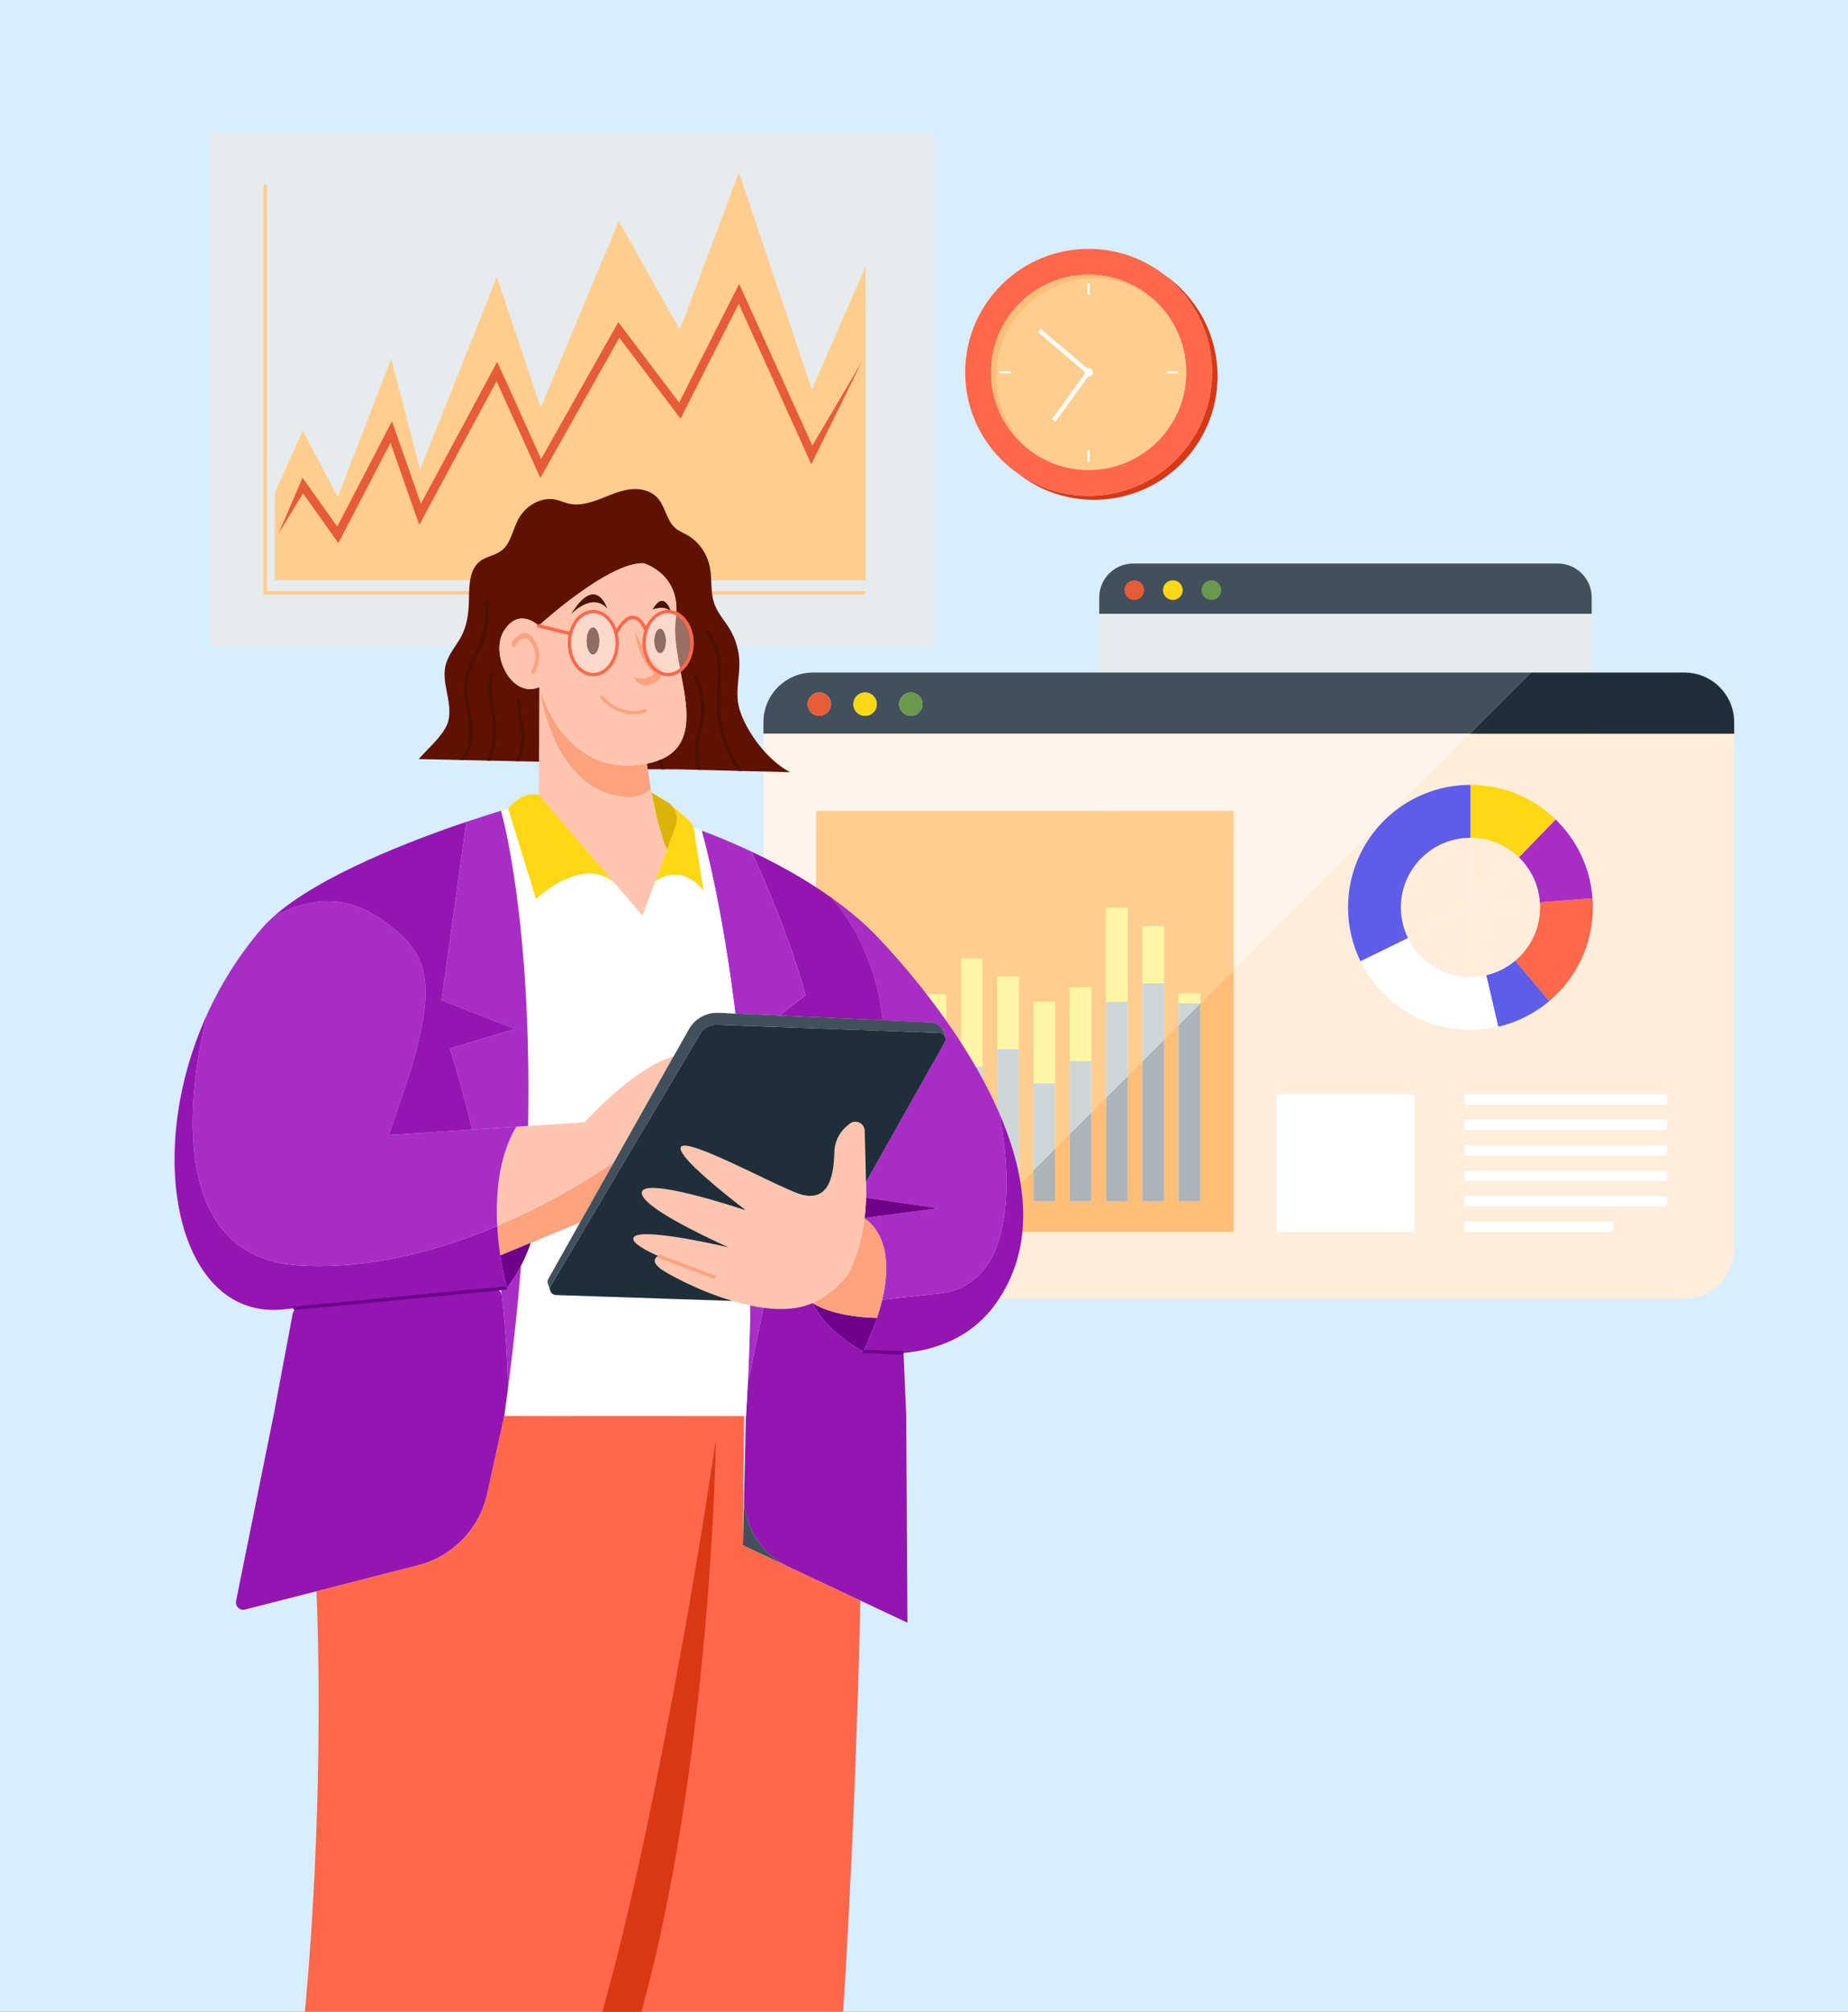
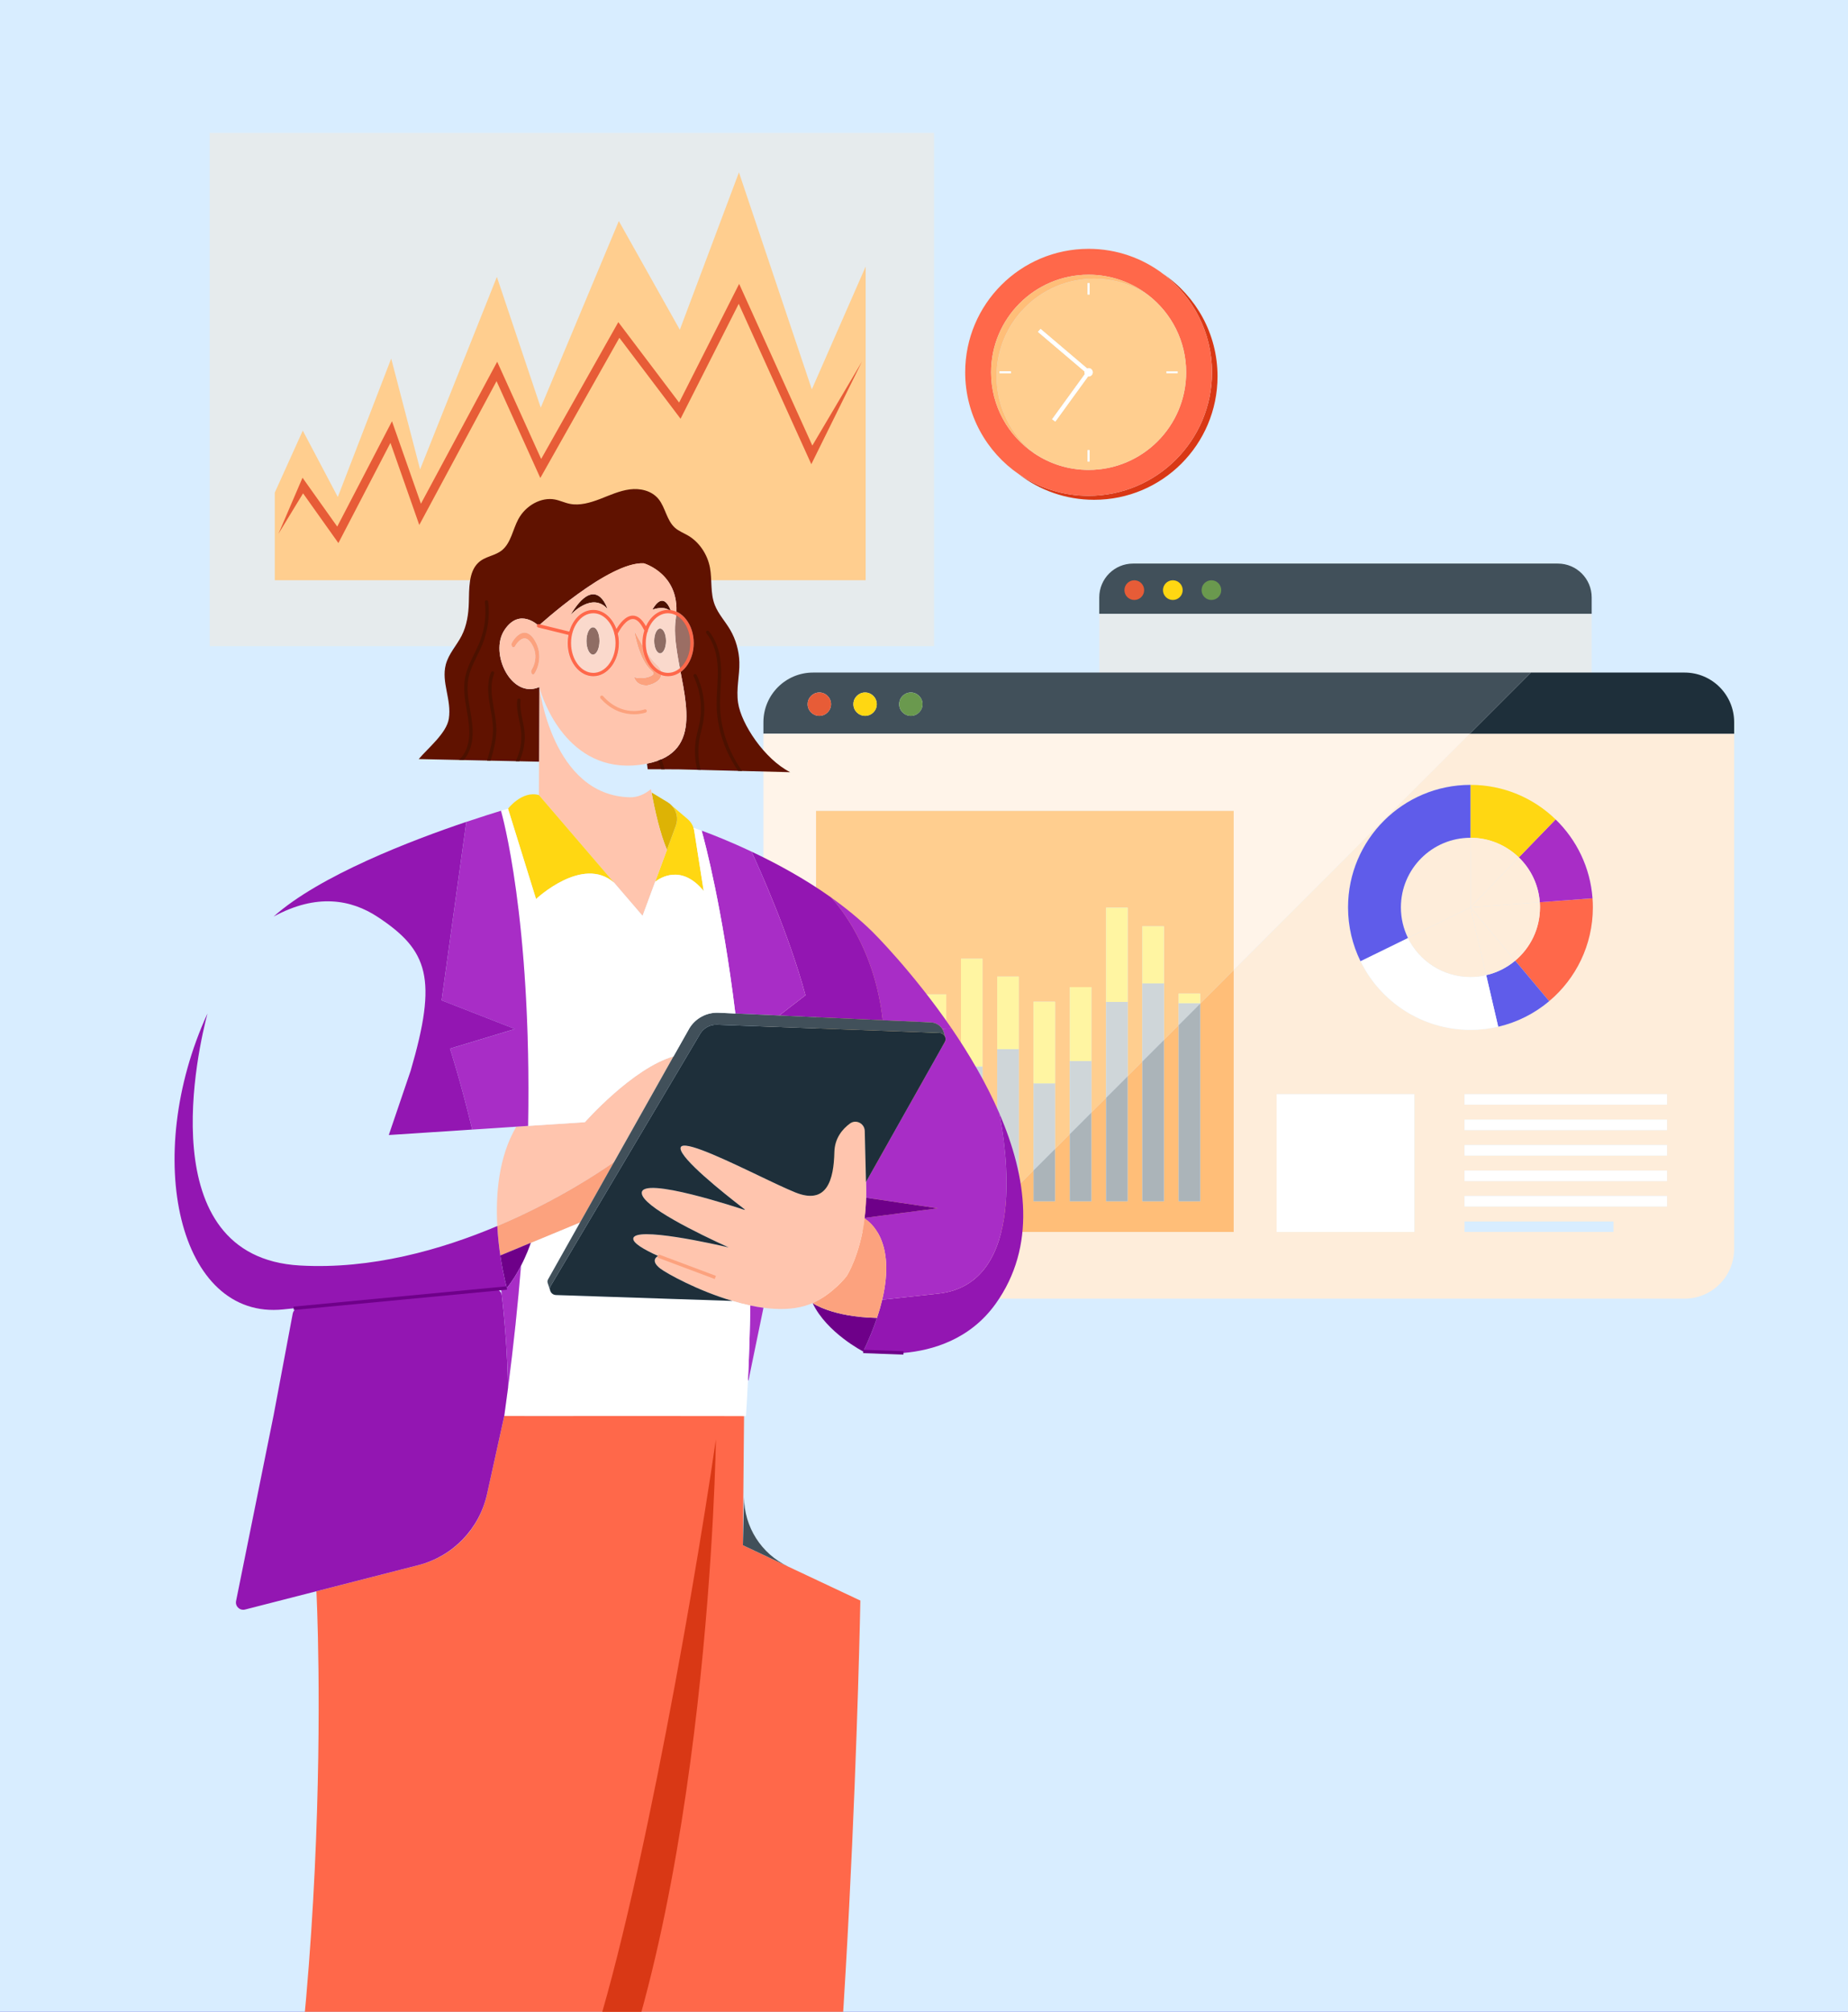
<svg xmlns="http://www.w3.org/2000/svg" width="487" height="530" viewBox="0 0 487 530" fill="none">
  <rect x="0" y="0" width="487" height="530" fill="#808080" stroke="none" />
  <g clip-path="url(#clip0_95_1547)">
    <rect width="487" height="530" fill="#6F5AF8" />
    <rect width="487" height="530" fill="#D8EDFF" />
    <g clip-path="url(#clip1_95_1547)">
      <path d="M419.454 161.695V215.416C419.454 220.34 415.461 224.335 410.539 224.335H298.595C293.673 224.335 289.685 220.34 289.685 215.416V161.695H419.454Z" fill="#E6EBED" />
      <path d="M419.454 157.387V161.695H289.685V157.387C289.685 152.464 293.673 148.469 298.595 148.469H410.539C415.461 148.469 419.454 152.464 419.454 157.387Z" fill="#41505A" />
      <path d="M319.235 152.872C320.668 152.872 321.832 154.028 321.832 155.469C321.832 156.911 320.668 158.058 319.235 158.058C317.803 158.058 316.647 156.902 316.647 155.469C316.647 154.037 317.803 152.872 319.235 152.872Z" fill="#6A994E" />
      <path d="M309.074 152.872C310.506 152.872 311.671 154.028 311.671 155.469C311.671 156.911 310.506 158.058 309.074 158.058C307.641 158.058 306.477 156.902 306.477 155.469C306.477 154.037 307.641 152.872 309.074 152.872Z" fill="#FFD712" />
      <path d="M298.917 152.872C300.349 152.872 301.514 154.028 301.514 155.469C301.514 156.911 300.349 158.058 298.917 158.058C297.485 158.058 296.32 156.902 296.32 155.469C296.32 154.037 297.485 152.872 298.917 152.872Z" fill="#E75C37" />
      <path d="M246.143 35H55.26V170.232H246.143V35Z" fill="#E6EBED" />
-       <path d="M227.665 156.626H69.437V48.969C69.437 48.715 69.641 48.511 69.895 48.511C70.149 48.511 70.353 48.715 70.353 48.969V155.705H227.656C227.91 155.705 228.114 155.909 228.114 156.163C228.114 156.417 227.91 156.621 227.656 156.621L227.665 156.626Z" fill="#FFCE8F" />
      <path d="M72.41 152.854V129.776L79.793 113.441L89.021 130.932L103.094 94.466L110.708 123.66L130.941 72.948L142.503 107.392L163.079 58.232L179.155 86.868L194.733 45.414L213.941 102.568L228.123 70.233V152.854H72.41Z" fill="#FFCE8F" />
      <path d="M89.175 143.065L79.866 129.971L73.38 140.63L79.721 125.854L88.871 138.726L103.298 110.979L110.926 132.701L131.026 95.296L142.611 120.917L162.943 84.864L178.965 106.055L194.787 74.789L214.072 117.385L227.148 95.26L213.805 122.295L194.674 80.04L179.346 110.317L163.22 88.989L142.389 125.927L130.854 100.41L110.491 138.3L102.894 116.673L89.175 143.065Z" fill="#E75C37" />
      <path d="M394.816 270.48C399.852 269.315 404.43 266.971 408.255 263.748C415.293 257.831 419.762 248.958 419.762 239.043C419.762 238.235 419.735 237.438 419.676 236.644C419.082 228.51 415.466 221.211 409.95 215.865C404.148 210.23 396.235 206.761 387.506 206.761C369.689 206.761 355.249 221.215 355.249 239.038C355.249 244.125 356.428 248.931 358.526 253.211C363.765 263.924 374.775 271.306 387.506 271.306C390.026 271.306 392.469 271.02 394.816 270.471V270.48ZM456.995 193.287V329.04C456.995 336.267 451.144 342.125 443.924 342.125H238.542L256.105 324.556H325.109V255.528L387.329 193.287H456.995ZM439.301 317.846V315.089H385.942V317.846H439.301ZM439.301 311.14V308.379H385.942V311.14H439.301ZM439.301 304.43V301.673H385.942V304.43H439.301ZM439.301 297.724V294.963H385.942V297.724H439.301ZM439.301 291.014V288.258H385.942V291.014H439.301ZM425.192 324.556V321.795H385.942V324.556H425.192ZM372.712 324.556V288.258H336.427V324.556H372.712Z" fill="#FEEDDA" />
      <path d="M457 190.267V193.287H387.334L403.433 177.182H443.929C451.154 177.182 457 183.04 457 190.267Z" fill="#1E2F3A" />
      <path d="M439.301 315.089H385.942V317.846H439.301V315.089Z" fill="white" />
      <path d="M439.301 308.379H385.942V311.14H439.301V308.379Z" fill="white" />
      <path d="M439.301 301.674H385.942V304.43H439.301V301.674Z" fill="white" />
      <path d="M439.301 294.963H385.942V297.724H439.301V294.963Z" fill="white" />
      <path d="M439.301 288.258H385.942V291.014H439.301V288.258Z" fill="white" />
-       <path d="M425.192 321.795H385.942V324.556H425.192V321.795Z" fill="white" />
+       <path d="M425.192 321.795V324.556H425.192V321.795Z" fill="white" />
      <path d="M419.676 236.649C419.735 237.442 419.763 238.24 419.763 239.047C419.763 248.963 415.294 257.831 408.255 263.752L399.29 253.079C403.292 249.72 405.83 244.683 405.83 239.047C405.83 238.585 405.817 238.131 405.776 237.687L419.676 236.649Z" fill="#FF684A" />
      <path d="M419.677 236.649L405.776 237.687C405.436 233.062 403.387 228.909 400.251 225.885L409.946 215.875C415.461 221.22 419.078 228.519 419.672 236.653L419.677 236.649Z" fill="#A82DC6" />
      <path d="M409.95 215.87L400.255 225.881C396.96 222.68 392.464 220.708 387.506 220.708V206.771C396.231 206.771 404.144 210.239 409.95 215.875V215.87Z" fill="#FFD712" />
      <path d="M399.29 253.08L408.255 263.752C404.43 266.976 399.852 269.32 394.817 270.485L391.653 256.902C394.509 256.244 397.115 254.916 399.29 253.084V253.08Z" fill="#5F5CEA" />
      <path d="M405.776 237.682C405.816 238.131 405.83 238.585 405.83 239.043C405.83 244.678 403.292 249.715 399.29 253.075L387.506 239.043L405.776 237.682Z" fill="#FEEDDA" />
      <path d="M405.776 237.682L387.506 239.043L400.255 225.876C403.392 228.905 405.44 233.053 405.78 237.678L405.776 237.682Z" fill="#FEEDDA" />
      <path d="M403.428 177.182L387.329 193.287H201.182V190.267C201.182 183.04 207.038 177.182 214.262 177.182H403.432H403.428ZM243.111 185.511C243.111 183.806 241.728 182.428 240.029 182.428C238.329 182.428 236.956 183.802 236.956 185.511C236.956 187.22 238.329 188.585 240.029 188.585C241.728 188.585 243.111 187.211 243.111 185.511ZM231.055 185.511C231.055 183.806 229.672 182.428 227.973 182.428C226.273 182.428 224.891 183.802 224.891 185.511C224.891 187.22 226.273 188.585 227.973 188.585C229.672 188.585 231.055 187.211 231.055 185.511ZM218.999 185.511C218.999 183.806 217.616 182.428 215.917 182.428C214.217 182.428 212.835 183.802 212.835 185.511C212.835 187.22 214.217 188.585 215.917 188.585C217.616 188.585 218.999 187.211 218.999 185.511Z" fill="#41505A" />
      <path d="M400.255 225.881L387.506 239.047V220.708C392.46 220.708 396.956 222.68 400.255 225.881Z" fill="#FEEDDA" />
      <path d="M387.506 239.047L399.29 253.079C397.119 254.916 394.508 256.244 391.653 256.897L387.501 239.047H387.506Z" fill="#FEEDDA" />
      <path d="M391.658 256.897L394.821 270.48C392.473 271.029 390.03 271.315 387.51 271.315C374.775 271.315 363.77 263.934 358.531 253.22L371.04 247.104C374.027 253.184 380.281 257.378 387.51 257.378C388.938 257.378 390.325 257.214 391.662 256.897H391.658Z" fill="white" />
      <path d="M387.506 239.047L391.658 256.897C390.325 257.214 388.938 257.378 387.506 257.378C380.277 257.378 374.022 253.184 371.036 247.104L387.506 239.047Z" fill="#FEEDDA" />
      <path d="M387.506 220.708V239.047L371.036 247.104C369.844 244.674 369.173 241.935 369.173 239.047C369.173 228.914 377.385 220.708 387.506 220.708Z" fill="#FEEDDA" />
      <path d="M387.506 206.771V220.708C377.385 220.708 369.173 228.914 369.173 239.047C369.173 241.94 369.844 244.674 371.036 247.104L358.526 253.22C356.428 248.94 355.25 244.13 355.25 239.047C355.25 221.225 369.689 206.771 387.506 206.771Z" fill="#5F5CEA" />
      <path d="M387.329 193.287L325.11 255.528V213.63H215.051V324.556H256.105L238.542 342.125H214.258C207.033 342.125 201.178 336.267 201.178 329.04V193.287H387.325H387.329Z" fill="#FFF4E9" />
      <path d="M372.713 288.258H336.427V324.556H372.713V288.258Z" fill="white" />
      <path d="M316.349 264.292L325.11 255.528V324.556H256.105L264.186 316.472H268.478V312.179L272.367 308.293V316.472H278.037V302.617L281.926 298.727V316.472H287.605V293.046L291.489 289.16V316.472H297.163V283.484L301.047 279.598V316.472H306.731V273.917L310.606 270.036V316.472H316.29V264.355L316.349 264.292Z" fill="#FFBE78" />
      <path d="M230.23 296.197V287.773H224.556V316.472H230.23V296.197ZM243.682 275.753V316.472H249.356V261.97H243.682V275.753ZM258.92 280.976V252.581H253.241V316.477H258.92V280.976ZM234.114 280.632V316.477H239.793V273.296H234.114V280.632ZM287.6 279.521V260.057H281.921V298.731L278.037 302.617V263.893H272.362V308.293L268.478 312.178V257.278H262.799V316.472H264.186L256.105 324.556H215.051V213.63H325.11V255.528L316.349 264.292H316.29V261.757H310.611V270.032L306.731 273.913V244.025H301.052V279.593L297.168 283.479V239.115H291.493V289.155L287.609 293.041V279.512L287.6 279.521Z" fill="#FFCE8F" />
      <path d="M316.289 264.355V316.472H310.606V270.036L316.289 264.355Z" fill="#ABB4B9" />
      <path d="M316.289 264.292V264.355L310.606 270.036V264.292H316.289Z" fill="#CFD6D9" />
      <path d="M316.285 261.757H310.606V264.292H316.285V261.757Z" fill="#FFF5A2" />
      <path d="M306.731 273.917V316.472H301.047V279.598L306.731 273.917Z" fill="#ABB4B9" />
      <path d="M306.731 259.069V273.917L301.047 279.598V259.069H301.084H306.731Z" fill="#CFD6D9" />
      <path d="M306.731 244.03V259.069H301.084H301.047V244.03H306.731Z" fill="#FFF5A2" />
      <path d="M297.163 283.484V316.472H291.489V289.16L297.163 283.484Z" fill="#ABB4B9" />
      <path d="M297.163 263.947V283.484L291.489 289.16V263.947H297.163Z" fill="#CFD6D9" />
      <path d="M297.163 239.12H291.489V263.947H297.163V239.12Z" fill="#FFF5A2" />
      <path d="M287.605 293.046V316.472H281.926V298.727L287.605 293.046Z" fill="#ABB4B9" />
      <path d="M287.605 279.517V293.046L281.926 298.727V279.517H287.605Z" fill="#CFD6D9" />
      <path d="M287.605 260.052H281.926V279.516H287.605V260.052Z" fill="#FFF5A2" />
      <path d="M278.037 302.617V316.472H272.367V308.293L278.037 302.617Z" fill="#ABB4B9" />
      <path d="M278.037 285.42V302.617L272.367 308.293V285.42H278.037Z" fill="#CFD6D9" />
      <path d="M278.041 263.893H272.367V285.42H278.041V263.893Z" fill="#FFF5A2" />
      <path d="M268.478 312.178V316.472H264.186L268.478 312.178Z" fill="#ABB4B9" />
      <path d="M268.478 276.393V312.178L264.186 316.472H262.799V276.393H268.478Z" fill="#CFD6D9" />
      <path d="M268.478 257.278H262.799V276.397H268.478V257.278Z" fill="#FFF5A2" />
      <path d="M258.92 280.972H253.241V316.472H258.92V280.972Z" fill="#CFD6D9" />
      <path d="M258.92 252.576H253.241V280.972H258.92V252.576Z" fill="#FFF5A2" />
      <path d="M249.356 275.749H243.682V316.468H249.356V275.749Z" fill="#CFD6D9" />
      <path d="M249.356 261.97H243.682V275.753H249.356V261.97Z" fill="#FFF5A2" />
      <path d="M240.033 182.433C241.733 182.433 243.115 183.806 243.115 185.516C243.115 187.225 241.733 188.59 240.033 188.59C238.334 188.59 236.96 187.216 236.96 185.516C236.96 183.815 238.334 182.433 240.033 182.433Z" fill="#6A994E" />
      <path d="M239.793 280.627H234.114V316.472H239.793V280.627Z" fill="#CFD6D9" />
      <path d="M239.793 273.292H234.114V280.627H239.793V273.292Z" fill="#FFF5A2" />
      <path d="M227.977 182.433C229.677 182.433 231.059 183.806 231.059 185.516C231.059 187.225 229.677 188.59 227.977 188.59C226.278 188.59 224.896 187.216 224.896 185.516C224.896 183.815 226.278 182.433 227.977 182.433Z" fill="#FFD712" />
      <path d="M230.23 296.197H224.556V316.472H230.23V296.197Z" fill="#CFD6D9" />
      <path d="M230.23 287.773H224.556V296.197H230.23V287.773Z" fill="#FFF5A2" />
      <path d="M215.917 182.433C217.617 182.433 218.999 183.806 218.999 185.516C218.999 187.225 217.617 188.59 215.917 188.59C214.217 188.59 212.835 187.216 212.835 185.516C212.835 183.815 214.217 182.433 215.917 182.433Z" fill="#E75C37" />
      <path d="M306.599 72.219C315.202 78.072 320.853 87.942 320.853 99.141C320.853 117.108 306.296 131.671 288.33 131.671C280.878 131.671 274.012 129.169 268.528 124.947C273.749 128.525 280.067 130.619 286.879 130.619C304.841 130.619 319.403 116.057 319.403 98.089C319.403 87.538 314.381 78.162 306.599 72.219Z" fill="#D93815" />
      <path d="M306.6 72.219C314.382 78.162 319.403 87.538 319.403 98.089C319.403 116.057 304.841 130.619 286.879 130.619C280.072 130.619 273.749 128.525 268.528 124.947C259.966 119.09 254.355 109.242 254.355 98.089C254.355 80.117 268.918 65.554 286.879 65.554C294.294 65.554 301.129 68.038 306.6 72.219ZM312.582 98.089C312.582 89.837 308.698 82.488 302.652 77.786H302.647C298.296 74.395 292.821 72.373 286.879 72.373C272.684 72.373 261.177 83.884 261.177 98.084C261.177 106.98 265.691 114.819 272.557 119.434C276.645 122.191 281.572 123.796 286.879 123.796C301.075 123.796 312.582 112.289 312.582 98.089Z" fill="#FF684A" />
      <path d="M310.375 97.826H307.366V98.352H310.375V97.826Z" fill="white" />
      <path d="M302.652 77.786C308.698 82.488 312.582 89.837 312.582 98.089C312.582 112.289 301.075 123.796 286.879 123.796C281.577 123.796 276.65 122.191 272.557 119.434C266.511 114.733 262.627 107.392 262.627 99.136C262.627 84.936 274.135 73.425 288.33 73.425C293.633 73.425 298.555 75.03 302.647 77.786H302.652ZM310.375 98.352V97.826H307.365V98.352H310.375ZM287.976 98.089C287.976 97.477 287.487 96.983 286.879 96.983C286.739 96.983 286.607 97.014 286.485 97.06L274.207 86.636L273.527 87.434L285.801 97.858C285.787 97.93 285.778 98.003 285.778 98.084C285.778 98.252 285.819 98.411 285.882 98.551L277.253 110.448L278.105 111.069L286.739 99.168C286.78 99.172 286.83 99.181 286.875 99.181C287.487 99.181 287.972 98.687 287.972 98.084L287.976 98.089ZM287.142 121.592V118.577H286.617V121.592H287.142ZM287.142 77.591V74.576H286.617V77.591H287.142ZM266.389 98.352V97.826H263.379V98.352H266.389Z" fill="#FFCE8F" />
      <path d="M302.648 77.786C298.559 75.029 293.637 73.424 288.33 73.424C274.135 73.424 262.627 84.936 262.627 99.136C262.627 107.388 266.511 114.733 272.557 119.434C265.691 114.823 261.177 106.98 261.177 98.084C261.177 83.884 272.684 72.373 286.88 72.373C292.821 72.373 298.292 74.39 302.648 77.786Z" fill="#FFBE78" />
      <path d="M286.879 96.983C287.491 96.983 287.976 97.477 287.976 98.089C287.976 98.701 287.487 99.186 286.879 99.186C286.834 99.186 286.784 99.177 286.743 99.172L278.109 111.074L277.257 110.453L285.887 98.556C285.823 98.415 285.783 98.257 285.783 98.089C285.783 98.012 285.787 97.935 285.805 97.862L273.532 87.439L274.212 86.641L286.49 97.064C286.612 97.019 286.743 96.987 286.884 96.987L286.879 96.983Z" fill="white" />
      <path d="M287.142 118.582H286.617V121.597H287.142V118.582Z" fill="white" />
      <path d="M287.142 74.581H286.617V77.596H287.142V74.581Z" fill="white" />
      <path d="M266.393 97.826H263.384V98.352H266.393V97.826Z" fill="white" />
      <path d="M247.298 340.796C270.925 338.221 265.033 301.719 263.366 293.34C270.576 310.025 273.214 328.355 262.364 343.494C255.597 352.938 245.64 355.772 238.107 356.429C232.015 356.955 227.492 356.048 227.492 356.048C229.02 352.825 230.212 349.882 231.109 347.198C231.676 345.502 232.129 343.902 232.487 342.41C235.845 342.048 240.595 341.522 247.303 340.792L247.298 340.796Z" fill="#9316B2" />
      <path d="M250.77 270.925L248.282 271.024C247.634 270.045 246.56 269.415 245.35 269.356L232.623 268.78C230.511 249.711 221.156 238.721 219.008 236.431C222.887 239.188 226.645 242.243 230.021 245.58C230.021 245.58 240.554 255.995 250.77 270.929V270.925Z" fill="#A82DC6" />
      <path d="M249.03 273.074L248.763 272.094C248.654 271.705 248.495 271.337 248.282 271.02L250.77 270.92C255.362 277.644 259.894 285.297 263.366 293.318V293.336C265.034 301.714 270.926 338.212 247.299 340.792C240.591 341.522 235.841 342.043 232.483 342.41C236.158 326.959 229.26 321.876 227.837 321.006C227.846 320.952 227.855 320.897 227.855 320.838L247.154 318.313L228.236 315.524C228.263 314.663 228.263 313.774 228.245 312.859C228.236 312.36 228.227 311.87 228.218 311.394V311.385L248.967 274.547C249.243 274.067 249.234 273.536 249.039 273.092L249.03 273.074Z" fill="#A82DC6" />
      <path d="M247.154 318.317L227.855 320.843C228.05 319.197 228.19 317.42 228.236 315.529L247.154 318.317Z" fill="#6E0089" />
      <path d="M231.104 347.203C230.207 349.887 229.015 352.825 227.488 356.053C227.488 356.053 217.852 351.111 214.149 343.294C214.149 343.294 219.221 346.944 231.104 347.203Z" fill="#6E0089" />
      <path d="M223.105 336.194C223.105 336.194 226.613 330.826 227.841 321.01C229.264 321.881 236.163 326.963 232.487 342.415C232.133 343.907 231.68 345.507 231.109 347.203C219.225 346.944 214.154 343.294 214.154 343.294L214.145 343.276C219.511 340.905 223.105 336.194 223.105 336.194Z" fill="#FCA27E" />
      <path d="M226.745 421.658L226.727 421.703C226.727 421.703 224.134 563.432 210.995 639.515H159.657C159.657 639.515 158.075 604.917 156.231 585.499L152.279 549.373C134.621 592.943 116.378 637.965 116.378 637.965H60.93C89.687 541.466 83.392 419.405 83.392 419.405L83.347 419.219L110.337 412.305C119.374 410.011 126.34 402.802 128.33 393.689L128.348 393.602L129.449 388.611L132.885 373C132.885 373.168 196.079 372.901 196.079 373.073L195.766 407.086L207.677 412.695L226.74 421.667L226.745 421.658Z" fill="#FF684A" />
      <path d="M232.623 268.776L205.348 267.533L212.268 262.192C207.936 246.102 199.94 228.42 198.06 224.362C204.418 227.354 211.924 231.389 219.012 236.426C221.161 238.721 230.516 249.711 232.628 268.776H232.623Z" fill="#9316B2" />
      <path d="M228.217 311.398C228.226 311.879 228.235 312.369 228.245 312.863C228.263 313.779 228.263 314.667 228.235 315.529C228.19 317.419 228.05 319.197 227.855 320.843L227.587 320.879C227.587 320.879 227.678 320.924 227.837 321.01C226.613 330.826 223.1 336.194 223.1 336.194C223.1 336.194 219.502 340.905 214.14 343.276C213.501 343.562 212.835 343.811 212.141 344.015C208.837 344.995 205.062 345.044 201.191 344.532C200.035 344.382 198.88 344.178 197.728 343.938V343.929C196.138 343.603 194.556 343.19 193.01 342.728C183.855 340.016 175.742 335.514 174.047 334.227C171.251 332.096 173.168 331.021 173.426 330.885C169.614 329.162 166.854 327.498 166.89 326.338C166.995 322.924 188.732 327.856 192.027 328.632C183.995 324.982 169.324 317.837 169.129 314.346C168.862 309.603 195.544 318.53 196.21 318.743L196.292 318.644C190.128 313.901 179.459 305.309 179.345 302.562C179.237 300.064 188.451 304.249 197.225 308.415C201.046 310.238 204.785 312.047 207.636 313.312C208.348 313.634 209.005 313.906 209.589 314.146C217.956 317.533 219.724 310.768 219.882 303.528C219.973 299.851 222.004 297.461 223.984 295.992C225.575 294.818 227.837 295.956 227.891 297.937C227.964 300.585 228.068 304.842 228.222 311.389V311.398H228.217Z" fill="#FFC5AE" />
-       <path d="M214.149 343.294C217.852 351.115 227.488 356.053 227.488 356.053C227.488 356.053 232.006 356.96 238.102 356.434L238.814 372.756L239.14 427.498L226.74 421.658L207.677 412.685C200.588 409.353 196.079 402.217 196.079 394.409C196.079 394.242 196.088 394.078 196.088 393.911L196.586 373.068C196.781 369.895 196.958 366.762 197.103 363.661L197.243 363.67L201.187 344.532C205.057 345.049 208.833 344.995 212.137 344.015C212.83 343.811 213.496 343.562 214.135 343.276L214.144 343.294H214.149Z" fill="#9316B2" />
      <path d="M207.686 412.685L195.775 407.077L196.088 394.405C196.088 402.217 200.602 409.348 207.686 412.681V412.685Z" fill="#41505A" />
      <path d="M198.055 224.357C199.936 228.42 207.931 246.097 212.263 262.188L205.343 267.529L193.785 267.003C190.341 238.979 185.781 221.963 184.902 218.831C187.621 219.819 192.371 221.673 198.046 224.357H198.055Z" fill="#A82DC6" />
      <path d="M197.728 343.934C198.884 344.174 200.04 344.378 201.191 344.528L197.248 363.665L197.107 363.656C197.429 356.887 197.633 350.313 197.728 343.929V343.934Z" fill="#A82DC6" />
      <path d="M144.959 339.844C145.099 340.547 145.697 341.141 146.504 341.168L193.01 342.723C194.556 343.186 196.138 343.594 197.729 343.925V343.934C197.629 350.313 197.425 356.887 197.108 363.661C196.967 366.762 196.786 369.899 196.591 373.068L132.889 372.996C133.243 370.471 133.583 367.977 133.9 365.515C135.364 354.194 136.483 343.508 137.304 333.447V333.438C138.749 330.64 139.624 328.215 139.887 327.412L152.872 322.035L144.424 337.051C144.265 337.346 144.229 337.691 144.333 338.003L144.945 339.844H144.954H144.959Z" fill="white" />
      <path d="M249.039 273.092C249.234 273.536 249.243 274.071 248.966 274.547L228.217 311.385C228.068 304.838 227.959 300.581 227.886 297.933C227.832 295.952 225.57 294.814 223.98 295.988C221.999 297.452 219.964 299.846 219.878 303.523C219.719 310.764 217.952 317.524 209.585 314.141C209 313.901 208.343 313.625 207.631 313.307C204.781 312.047 201.041 310.233 197.221 308.411C188.446 304.244 179.237 300.059 179.341 302.557C179.454 305.305 190.123 313.897 196.287 318.639L196.206 318.739C195.539 318.526 168.857 309.594 169.125 314.341C169.32 317.832 183.995 324.977 192.022 328.627C188.727 327.852 166.995 322.924 166.886 326.333C166.85 327.498 169.614 329.158 173.422 330.881C173.163 331.012 171.246 332.091 174.042 334.222C175.738 335.51 183.85 340.016 193.006 342.723L146.5 341.168C145.693 341.141 145.095 340.547 144.954 339.844C144.881 339.481 144.936 339.073 145.158 338.706L184.186 272.919L184.499 272.384C185.414 270.829 187.118 269.904 188.922 269.968L247.607 272.117C248.264 272.144 248.79 272.534 249.03 273.069L249.039 273.087V273.092Z" fill="#1E2F3A" />
      <path d="M185.446 234.735C179.568 227.531 173.889 231.317 172.656 232.292L175.765 223.877L178.117 217.507C178.793 215.657 178.348 213.635 177.061 212.247L181.235 215.802C181.938 216.405 182.459 217.189 182.745 218.06C182.844 218.318 182.903 218.595 182.949 218.867L185.446 234.735Z" fill="#FFD712" />
      <path d="M177.496 278.301L161.855 306.103H161.846C158.374 308.556 146.799 316.345 131.053 322.992C130.591 314.695 131.389 304.725 136.062 296.818L139.171 296.614L154.137 295.634C154.137 295.634 166.705 281.384 177.496 278.301Z" fill="#FFC5AE" />
      <path d="M175.76 223.881C173.947 219.633 172.588 213.603 171.699 208.77L175.964 211.354C176.372 211.603 176.744 211.912 177.056 212.252C178.344 213.639 178.788 215.666 178.112 217.511L175.76 223.881Z" fill="#DDB305" />
      <path d="M171.917 160.62C175.212 154.826 176.998 161.563 176.998 161.563C175.72 159.21 172.166 160.534 171.917 160.62Z" fill="#4C1100" />
      <path d="M175.516 168.854C175.516 170.658 174.822 172.123 173.961 172.123C173.1 172.123 172.397 170.658 172.397 168.854C172.397 167.049 173.1 165.585 173.961 165.585C174.822 165.585 175.516 167.049 175.516 168.854Z" fill="#4C1100" />
      <path d="M171.677 176.684C168.327 173.796 167.181 166.473 167.131 166.165C167.131 166.165 170.757 173.129 173.055 175.11C174.858 176.666 174.269 178.112 173.979 178.656C173.349 179.658 172.026 180.302 170.562 180.583C167.534 180.692 167.099 178.361 167.099 178.361C168.957 179.055 171.69 178.352 172.189 177.581C172.338 177.323 171.94 176.915 171.681 176.684H171.677Z" fill="#FCA27E" />
      <path d="M161.846 306.103L152.877 322.044L139.892 327.421L137.707 328.319V328.328L131.847 330.754C131.502 328.46 131.208 325.83 131.058 322.996C146.808 316.35 158.379 308.56 161.851 306.108L161.846 306.103Z" fill="#FCA27E" />
      <path d="M188.659 379.216C188.659 379.216 186.973 502.696 154.544 570.07L152.278 549.368C165.771 516.112 182.255 423.286 188.659 379.216Z" fill="#D93815" />
      <path d="M160.088 160.425C156.09 155.86 150.583 161.74 150.334 162.017C156.987 150.963 159.979 160.062 160.088 160.425Z" fill="#4C1100" />
      <path d="M157.98 168.854C157.98 170.844 157.209 172.453 156.267 172.453C155.324 172.453 154.544 170.844 154.544 168.854C154.544 166.863 155.319 165.254 156.267 165.254C157.214 165.254 157.98 166.863 157.98 168.854Z" fill="#4C1100" />
      <path d="M152.872 322.04L161.841 306.098H161.85L177.492 278.297L181.543 271.12L181.552 271.092C183.143 268.313 186.153 266.658 189.353 266.799L193.794 267.003L205.352 267.529L232.627 268.771L245.354 269.347C246.564 269.41 247.638 270.041 248.286 271.015C248.499 271.337 248.658 271.7 248.767 272.09L249.034 273.069C248.794 272.534 248.268 272.144 247.611 272.117L188.927 269.968C187.123 269.905 185.419 270.829 184.503 272.385L184.19 272.92L145.162 338.706C144.94 339.069 144.886 339.481 144.958 339.844H144.949L144.338 338.003C144.229 337.691 144.265 337.346 144.428 337.051L152.876 322.035L152.872 322.04Z" fill="#41505A" />
-       <path d="M142.126 180.991C142.883 184.11 149.491 203.869 168.486 201.507C169.198 201.416 169.864 201.312 170.503 201.18C170.548 201.484 170.612 201.978 170.698 202.645C170.884 203.914 171.16 205.764 171.541 207.904C169.782 209.327 167.942 210.08 166.043 210.044C145.453 209.618 142.126 180.991 142.126 180.991Z" fill="#FCA27E" />
      <path d="M142.126 180.991C142.126 180.991 145.457 209.618 166.043 210.044C167.942 210.08 169.782 209.323 171.541 207.904C171.595 208.189 171.649 208.471 171.699 208.765C172.588 213.598 173.947 219.633 175.76 223.877L172.651 232.292L169.329 241.273L161.823 232.532L142.017 209.459L142.053 200.663L142.126 180.991Z" fill="#FFC5AE" />
      <path d="M133.877 213.041C133.877 213.041 137.589 208.189 142.022 209.459L161.828 232.532C153.506 225.273 141.265 236.848 141.265 236.848L133.877 213.036V213.041Z" fill="#FFD712" />
      <path d="M178.072 163.15C179.785 151.289 169.678 148.401 169.678 148.401C160.532 147.857 141.94 164.855 141.94 164.855C141.94 164.855 136.95 159.863 132.917 166.011C128.883 172.159 134.834 184.251 142.126 180.991L142.054 200.663L136.86 200.55L135.89 200.532L129.263 200.391L128.339 200.364L122.184 200.232L120.974 200.205L110.35 199.974C112.693 197.159 117.706 193.151 118.282 189.319C119.052 184.273 116.247 179.776 117.475 175.088C118.241 172.19 120.344 170.05 121.658 167.475C123.027 164.791 123.471 161.717 123.548 158.847C123.657 155.089 123.458 150.745 126.009 148.283C127.858 146.488 130.478 146.506 132.404 144.856C134.661 142.911 135.155 139.469 136.57 136.817C138.523 133.14 142.643 130.91 146.205 131.585C147.565 131.843 148.825 132.474 150.203 132.741C152.786 133.249 155.533 132.446 158.116 131.463C160.691 130.47 163.251 129.277 165.966 128.928C168.695 128.575 171.74 129.25 173.553 131.485C175.339 133.689 175.684 137.076 177.859 139.03C178.888 139.946 180.202 140.426 181.394 141.129C184.254 142.825 186.43 146.007 187.096 149.544C187.699 152.74 187.132 156.19 188.365 159.369C189.29 161.749 191.102 163.662 192.426 165.925C193.908 168.459 194.769 171.479 194.842 174.471C194.932 178.007 193.953 181.462 194.506 185.162C195.331 190.725 201.445 199.956 208.176 203.393V203.429L195.535 203.107L194.488 203.08L184.648 202.83L183.751 202.803L178.716 202.681L175.162 202.672L174.22 202.663L170.693 202.654C170.603 201.987 170.544 201.488 170.499 201.189C174.414 200.409 176.957 198.877 178.543 196.837C184.707 188.939 176.599 173.347 178.063 163.164L178.072 163.15Z" fill="#601200" />
      <path d="M154.544 168.854C154.544 166.863 155.319 165.254 156.267 165.254C157.214 165.254 157.98 166.863 157.98 168.854C157.98 170.844 157.209 172.453 156.267 172.453C155.324 172.453 154.544 170.844 154.544 168.854ZM171.677 176.679C168.327 173.791 167.181 166.469 167.131 166.16C167.131 166.16 170.757 173.124 173.054 175.106C174.858 176.661 174.269 178.107 173.979 178.651C173.349 179.653 172.026 180.297 170.562 180.578C167.534 180.687 167.099 178.357 167.099 178.357C168.957 179.05 171.69 178.347 172.189 177.577C172.338 177.318 171.939 176.91 171.681 176.679H171.677ZM173.961 165.58C174.822 165.58 175.515 167.045 175.515 168.849C175.515 170.653 174.822 172.118 173.961 172.118C173.1 172.118 172.397 170.653 172.397 168.849C172.397 167.045 173.1 165.58 173.961 165.58ZM171.917 160.615C175.212 154.821 176.998 161.559 176.998 161.559C175.719 159.205 172.166 160.529 171.917 160.615ZM150.334 162.012C156.987 150.958 159.979 160.058 160.087 160.421C156.09 155.855 150.583 161.735 150.334 162.012ZM140.127 177.454C139.932 177.169 139.923 176.688 140.118 176.407C140.209 176.266 142.239 173.138 140.145 169.683C139.515 168.654 138.858 168.11 138.156 168.183C136.814 168.246 135.731 170.227 135.722 170.264C135.554 170.576 135.214 170.635 134.992 170.377C134.87 170.227 134.797 170.023 134.797 169.792C134.797 169.633 134.833 169.461 134.91 169.33C134.956 169.221 136.288 166.772 138.115 166.682C139.144 166.636 140.068 167.312 140.911 168.699C143.114 172.308 141.836 176.003 140.848 177.459C140.748 177.608 140.617 177.681 140.485 177.681C140.363 177.681 140.227 177.608 140.123 177.459L140.127 177.454ZM169.678 148.401C160.532 147.857 141.94 164.855 141.94 164.855C141.94 164.855 136.95 159.863 132.916 166.011C128.882 172.159 134.833 184.251 142.126 180.991C142.883 184.11 149.491 203.869 168.486 201.507C169.197 201.416 169.864 201.312 170.503 201.18C174.419 200.4 176.961 198.868 178.548 196.828C184.712 188.93 176.603 173.338 178.067 163.154C179.78 151.294 169.673 148.406 169.673 148.406L169.678 148.401Z" fill="#FFC5AE" />
      <path d="M140.127 177.454C139.932 177.169 139.923 176.688 140.118 176.407C140.209 176.266 142.239 173.138 140.146 169.683C139.516 168.654 138.858 168.11 138.156 168.183C136.814 168.246 135.731 170.227 135.722 170.264C135.554 170.576 135.214 170.635 134.992 170.377C134.87 170.227 134.797 170.023 134.797 169.792C134.797 169.633 134.834 169.461 134.911 169.33C134.956 169.221 136.289 166.773 138.115 166.682C139.144 166.636 140.068 167.312 140.911 168.699C143.114 172.308 141.836 176.003 140.848 177.459C140.748 177.608 140.617 177.681 140.485 177.681C140.363 177.681 140.227 177.608 140.123 177.459L140.127 177.454Z" fill="#FCA27E" />
      <path d="M137.304 333.447C136.325 335.356 135.074 337.446 133.574 339.3C133.574 339.3 132.604 335.886 131.842 330.745L137.703 328.319V328.31L139.887 327.412C139.62 328.21 138.75 330.636 137.304 333.438V333.447Z" fill="#6E0089" />
      <path d="M133.877 213.041L141.265 236.853C141.265 236.853 153.502 225.278 161.828 232.536L169.334 241.278L172.656 232.296C173.889 231.317 179.568 227.536 185.446 234.74L182.949 218.871C182.903 218.595 182.84 218.318 182.745 218.064C183.125 218.196 183.864 218.445 184.911 218.835C185.79 221.973 190.345 238.988 193.795 267.008L189.353 266.803C186.158 266.663 183.144 268.313 181.553 271.097C181.553 271.097 181.553 271.106 181.544 271.124L177.492 278.301C166.7 281.384 154.132 295.634 154.132 295.634L139.166 296.614C140.159 241.813 132.114 213.966 132.114 213.966L132.005 213.594C133.206 213.231 133.873 213.041 133.873 213.041H133.877Z" fill="white" />
      <path d="M133.9 365.515C133.583 367.95 133.252 370.421 132.898 372.919C132.889 372.969 132.88 373.019 132.871 373.068L129.449 388.606L128.348 393.598C126.331 402.734 119.369 409.956 110.336 412.3L83.346 419.214L64.578 424.025C63.2 424.378 61.931 423.168 62.212 421.776L72.12 372.756L77.137 346.083C77.296 345.244 77.994 344.609 78.841 344.519C103.039 342.002 122.592 340.257 130.174 339.595C131.217 339.504 132.132 340.257 132.25 341.3C133.129 349.161 133.728 357.313 133.873 365.515H133.9Z" fill="#9316B2" />
      <path d="M133.877 365.515C133.719 356.665 133.034 347.869 132.037 339.436C133.039 339.345 133.574 339.305 133.574 339.305C135.074 337.446 136.325 335.36 137.304 333.451C136.488 343.508 135.368 354.198 133.9 365.52H133.873L133.877 365.515Z" fill="#A82DC6" />
      <path d="M132.119 213.966C132.119 213.966 140.163 241.813 139.171 296.614L136.062 296.818L124.445 297.584C121.3 284.522 118.585 276.261 118.585 276.261L135.699 271.083L116.382 263.539L122.886 216.527C126.92 215.167 130.124 214.174 132.019 213.594L132.128 213.966H132.119Z" fill="#A82DC6" />
      <path d="M79.004 333.388C97.859 334.471 116.292 329.23 131.054 322.992C131.203 325.825 131.498 328.455 131.842 330.749C132.608 335.895 133.574 339.305 133.574 339.305C133.574 339.305 133.039 339.35 132.037 339.436C126.236 339.935 104.626 341.825 77.404 344.668C76.498 344.759 75.591 344.854 74.676 344.954C47.079 347.86 37.293 304.92 54.675 266.998C52.354 275.767 39.346 331.112 79.004 333.388Z" fill="#9316B2" />
-       <path d="M99.554 241.577C112.883 250.382 115.335 257.758 108.215 282.092L102.459 299.016L124.441 297.579L136.057 296.813C131.384 304.72 130.587 314.69 131.049 322.987C116.287 329.226 97.859 334.467 79 333.383C39.342 331.107 52.354 275.762 54.67 266.994C58.26 259.173 63.001 251.56 68.979 244.614C69.894 243.558 70.941 242.502 72.097 241.468C83.446 235.284 92.552 236.957 99.549 241.577H99.554Z" fill="#A82DC6" />
      <path d="M124.441 297.579L102.459 299.016L108.215 282.092C115.34 257.754 112.888 250.382 99.554 241.577C92.556 236.957 83.451 235.288 72.102 241.468C84.216 230.628 108.641 221.315 122.882 216.518L116.378 263.53L135.695 271.074L118.581 276.252C118.581 276.252 121.3 284.517 124.441 297.575V297.579Z" fill="#9316B2" />
      <path d="M167.099 188.172C164.715 188.172 161.312 187.424 158.261 183.974C158.098 183.793 158.116 183.512 158.298 183.348C158.479 183.185 158.76 183.203 158.923 183.385C163.89 188.989 169.615 186.98 169.855 186.889C170.086 186.803 170.34 186.926 170.426 187.152C170.512 187.384 170.394 187.638 170.163 187.724C170.136 187.733 168.912 188.168 167.095 188.168L167.099 188.172Z" fill="#FCA27E" />
      <g opacity="0.4">
        <path d="M162.653 169.407C162.653 173.99 159.83 177.708 156.344 177.708C152.859 177.708 150.035 173.99 150.035 169.407C150.035 164.823 152.859 161.105 156.344 161.105C159.83 161.105 162.653 164.823 162.653 169.407Z" fill="#F2F7F9" stroke="#E6EBED" stroke-miterlimit="10" />
        <path d="M162.653 169.407C162.653 173.99 159.83 177.708 156.344 177.708C152.859 177.708 150.035 173.99 150.035 169.407C150.035 164.823 152.859 161.105 156.344 161.105C159.83 161.105 162.653 164.823 162.653 169.407Z" fill="#F2F7F9" stroke="#E6EBED" stroke-miterlimit="10" />
        <path d="M182.342 169.407C182.342 173.99 179.518 177.708 176.033 177.708C172.547 177.708 169.724 173.99 169.724 169.407C169.724 164.823 172.547 161.105 176.033 161.105C179.518 161.105 182.342 164.823 182.342 169.407Z" fill="#F2F7F9" stroke="#E6EBED" stroke-miterlimit="10" />
      </g>
      <path d="M176.037 160.661C173.558 160.661 171.396 162.402 170.222 164.986C169.211 163.141 168.06 162.193 166.791 162.184C166.782 162.184 166.777 162.184 166.768 162.184C164.842 162.184 163.251 164.361 162.449 165.703C161.37 162.728 159.041 160.661 156.344 160.661C153.439 160.661 150.964 163.055 150.017 166.396L142.035 164.433C141.795 164.374 141.555 164.519 141.496 164.76C141.437 165 141.582 165.24 141.822 165.299L149.808 167.267C149.672 167.956 149.595 168.672 149.595 169.416C149.595 174.24 152.623 178.162 156.348 178.162C160.074 178.162 163.102 174.235 163.102 169.416C163.102 168.536 162.997 167.693 162.812 166.89C163.437 165.657 165.087 163.077 166.773 163.077C166.777 163.077 166.782 163.077 166.786 163.077C167.847 163.087 168.853 164.111 169.791 166.106C169.47 167.126 169.288 168.242 169.288 169.411C169.288 174.235 172.316 178.157 176.041 178.157C179.767 178.157 182.795 174.231 182.795 169.411C182.795 164.592 179.767 160.665 176.041 160.665L176.037 160.661ZM156.348 177.268C153.117 177.268 150.484 173.741 150.484 169.411C150.484 165.081 153.112 161.554 156.348 161.554C158.905 161.554 161.076 163.762 161.878 166.827C161.851 166.963 161.878 167.104 161.973 167.208C162.127 167.911 162.213 168.65 162.213 169.416C162.213 173.75 159.585 177.273 156.348 177.273V177.268ZM176.037 177.268C172.805 177.268 170.172 173.741 170.172 169.411C170.172 168.387 170.322 167.412 170.589 166.514C170.72 166.405 170.779 166.238 170.734 166.07C171.672 163.404 173.694 161.554 176.032 161.554C179.264 161.554 181.897 165.081 181.897 169.411C181.897 173.741 179.268 177.268 176.032 177.268H176.037Z" fill="#FF684A" />
      <path d="M127.233 169.475C126.789 170.595 126.254 171.696 125.733 172.762C124.745 174.77 123.815 176.67 123.43 178.769C122.968 181.276 123.349 183.879 123.802 186.545L123.883 186.971C124.309 189.451 124.754 192.026 124.477 194.583C124.237 196.832 123.43 198.795 122.184 200.223L120.974 200.196C122.388 198.89 123.344 196.837 123.593 194.493C123.852 192.049 123.417 189.542 123 187.116L122.927 186.69C122.456 183.942 122.066 181.254 122.555 178.606C122.954 176.384 123.96 174.34 124.926 172.367C125.443 171.32 125.973 170.236 126.399 169.144C127.713 165.82 128.194 162.189 127.777 158.634C127.749 158.394 127.917 158.172 128.166 158.144C128.416 158.117 128.629 158.285 128.656 158.534C129.091 162.23 128.592 166.015 127.224 169.47L127.233 169.475Z" fill="#4C1100" />
      <path d="M130.804 192.135C130.813 194.987 130.075 197.725 129.268 200.391L128.343 200.364C129.159 197.698 129.925 194.946 129.916 192.135C129.907 190.394 129.59 188.617 129.286 186.903C129.155 186.191 129.028 185.479 128.923 184.772C128.593 182.578 128.348 179.735 129.395 177.132C129.494 176.91 129.748 176.801 129.979 176.892C130.202 176.983 130.306 177.237 130.22 177.468C129.25 179.866 129.49 182.559 129.803 184.636C129.911 185.339 130.034 186.041 130.156 186.74C130.469 188.499 130.795 190.303 130.804 192.135Z" fill="#4C1100" />
      <path d="M136.86 200.545L135.89 200.527C137.113 198.074 137.612 195.286 137.313 192.566C137.204 191.641 137.009 190.693 136.823 189.777C136.461 188.036 136.075 186.232 136.307 184.409C136.343 184.169 136.565 184.001 136.805 184.029C137.054 184.056 137.222 184.278 137.186 184.527C136.982 186.196 137.317 187.851 137.684 189.601C137.879 190.535 138.083 191.5 138.192 192.471C138.505 195.227 138.033 198.043 136.86 200.545Z" fill="#4C1100" />
      <path d="M195.544 203.098L194.497 203.071C191.053 198.043 189.072 192.203 188.868 186.368C188.814 184.636 188.913 182.886 189.008 181.204C189.099 179.594 189.194 177.935 189.149 176.289C189.036 172.336 188.039 169.153 186.167 166.845C186.008 166.641 186.026 166.364 186.212 166.224C186.398 166.083 186.683 166.124 186.842 166.333C188.85 168.822 189.924 172.186 190.042 176.362C190.087 178.039 189.996 179.721 189.901 181.344C189.802 183.004 189.706 184.731 189.77 186.427C189.965 192.176 192.045 198.147 195.553 203.093L195.544 203.098Z" fill="#4C1100" />
      <path d="M185.283 190.407C185.151 191.119 184.979 191.822 184.811 192.498C184.644 193.182 184.467 193.885 184.34 194.588C183.832 197.272 183.95 200.087 184.653 202.826L183.755 202.799C183.053 200.001 182.958 197.122 183.461 194.366C183.592 193.645 183.773 192.928 183.941 192.235C184.109 191.559 184.277 190.884 184.403 190.19C185.151 186.245 184.571 181.961 182.785 178.143C182.677 177.921 182.776 177.663 182.998 177.586C183.221 177.495 183.488 177.613 183.592 177.835C185.46 181.825 186.053 186.295 185.278 190.417L185.283 190.407Z" fill="#4C1100" />
      <path d="M175.167 202.663L174.224 202.654C174.152 202.44 174.084 202.2 174.002 201.924C173.843 201.389 173.68 200.831 173.485 200.368L174.301 200.024C174.523 200.532 174.691 201.144 174.854 201.679C174.945 201.992 175.049 202.372 175.167 202.667V202.663Z" fill="#4C1100" />
      <path d="M133.518 338.874L77.349 344.225L77.433 345.11L133.602 339.759L133.518 338.874Z" fill="#6E0089" />
      <path d="M227.497 355.592L227.465 356.48L238.077 356.862L238.109 355.974L227.497 355.592Z" fill="#6E0089" />
      <path d="M173.58 330.463L173.268 331.296L188.348 336.948L188.659 336.115L173.58 330.463Z" fill="#FCA27E" />
    </g>
  </g>
  <defs>
    <clipPath id="clip0_95_1547">
      <rect width="487" height="530" fill="white" />
    </clipPath>
    <clipPath id="clip1_95_1547">
      <rect width="411" height="639" fill="white" transform="translate(46 35)" />
    </clipPath>
  </defs>
</svg>